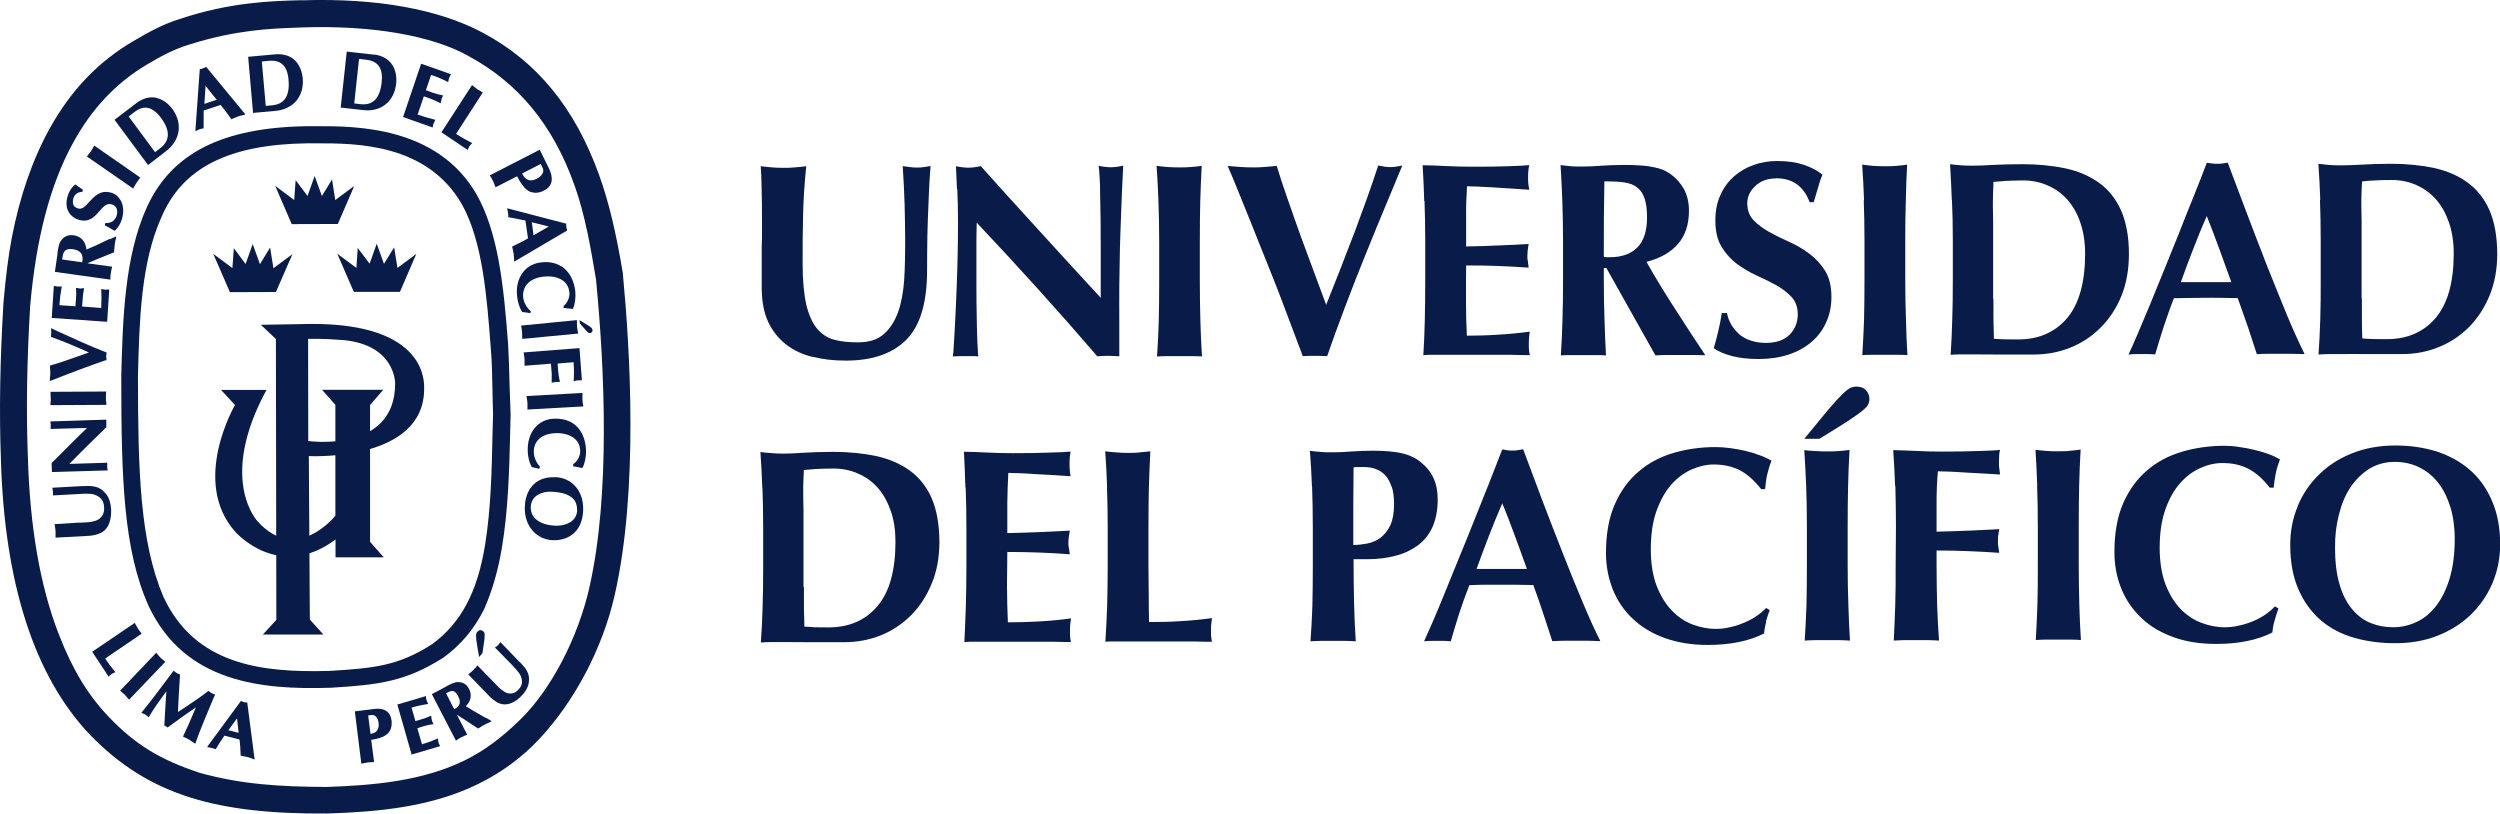
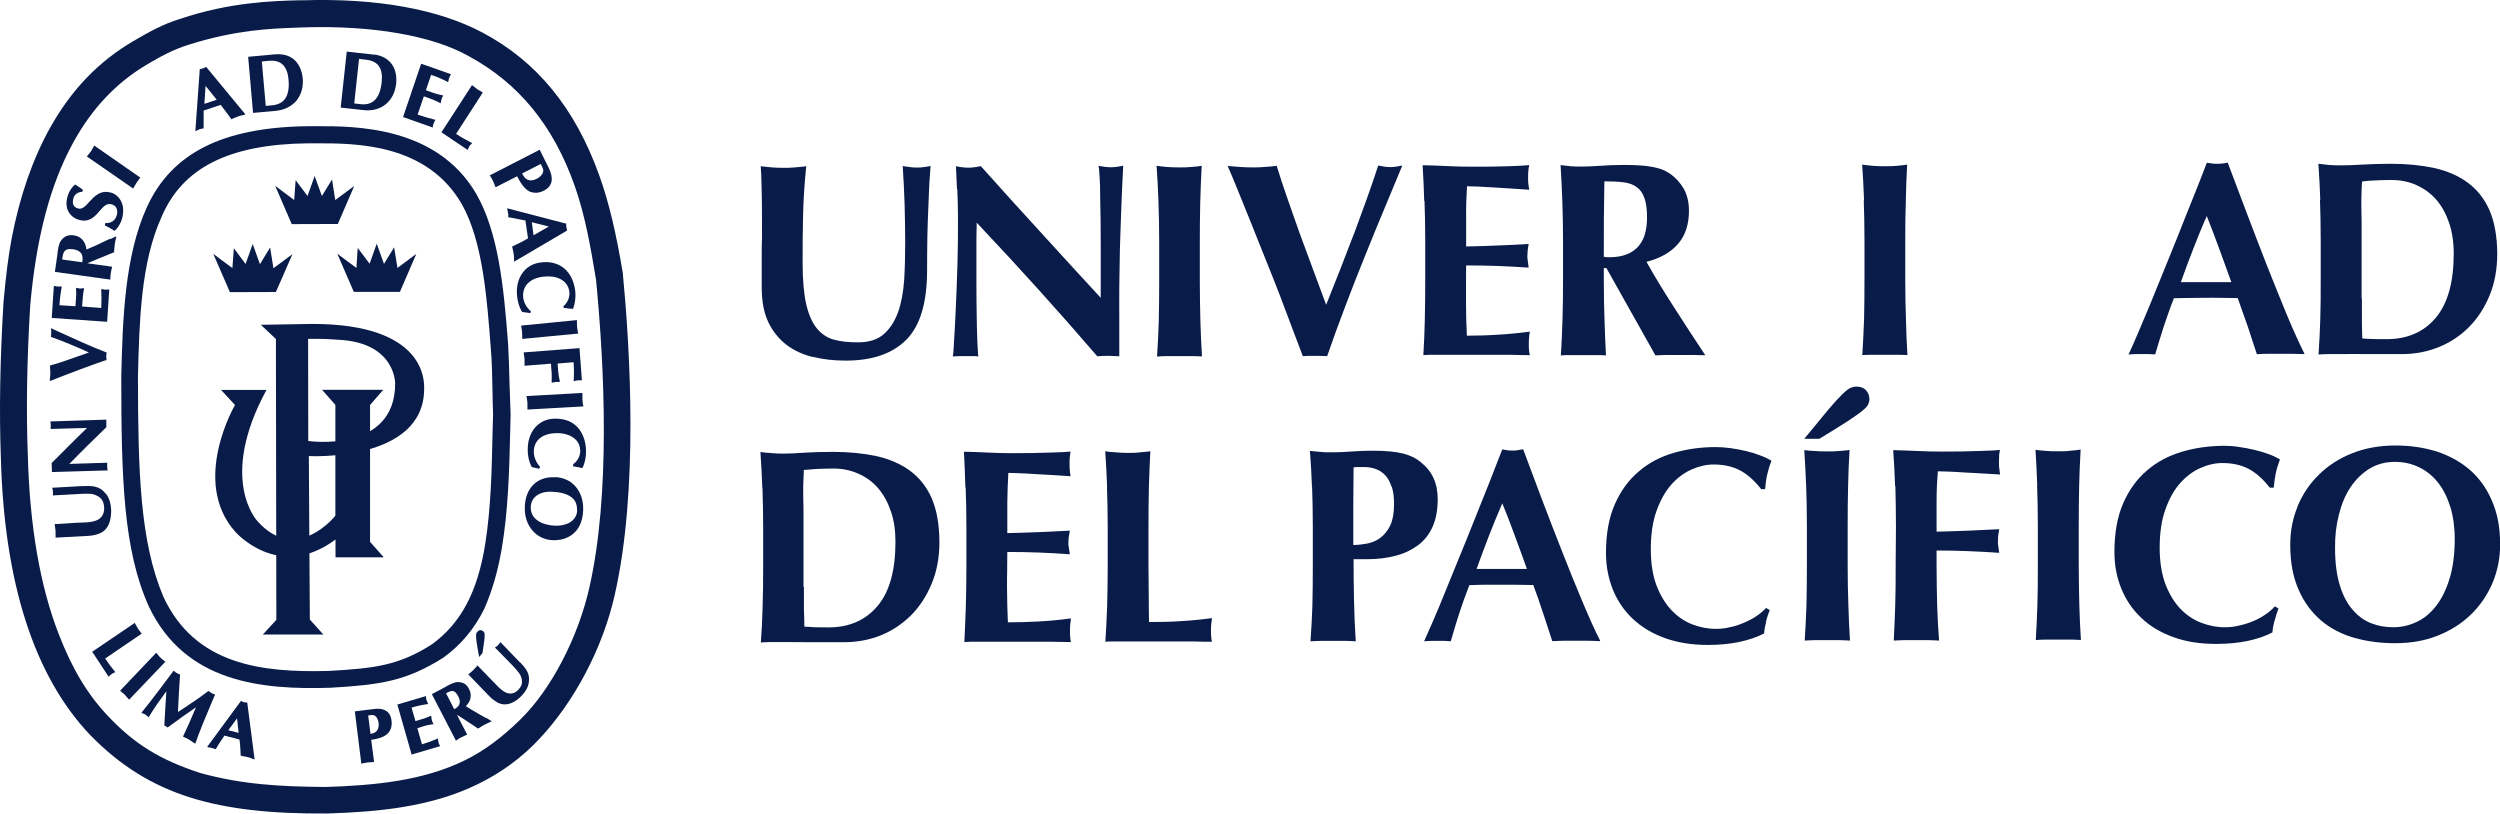
<svg xmlns="http://www.w3.org/2000/svg" id="uuid-b01b993a-2d3a-437c-8e12-a1686f12c874" data-name="Capa 1" viewBox="0 0 172.34 56.09">
  <defs>
    <style>      .uuid-de8373a6-e1f9-47fa-8dd6-22e393118a9d {        fill: #091c49;        stroke-width: 0px;      }    </style>
  </defs>
  <g>
    <path class="uuid-de8373a6-e1f9-47fa-8dd6-22e393118a9d" d="m56.03,24.61c-.7-.17-1.32-.46-1.84-.86-.51-.4-.93-.92-1.23-1.55-.3-.64-.44-1.4-.45-2.31,0-.51,0-.97,0-1.37,0-.4,0-.78,0-1.12,0-.35,0-.67.02-1,0-.32,0-.65,0-.99,0-1.04-.01-1.87-.03-2.51-.01-.64-.03-1.12-.06-1.44.25.03.52.05.78.08.27.02.53.03.79.03.25,0,.51,0,.78-.03.27-.02.53-.05.79-.08-.13,1.24-.2,2.4-.22,3.46-.03,1.07-.03,2.15-.03,3.25,0,1.16.09,2.1.25,2.82.17.71.41,1.26.74,1.66.33.39.72.65,1.19.77.47.13,1.02.18,1.64.18.76,0,1.36-.19,1.79-.58.43-.38.75-.89.98-1.53.22-.63.35-1.37.41-2.19.05-.82.07-1.68.07-2.58,0-.88-.02-1.75-.04-2.63-.03-.88-.07-1.75-.13-2.64.18.03.35.05.51.07.17.03.32.03.46.03.16,0,.32,0,.48-.03.15-.02.3-.04.47-.08-.02.28-.05.66-.08,1.13-.02.47-.05,1.01-.07,1.64-.03.61-.05,1.3-.07,2.05-.01.75-.02,1.53-.02,2.37,0,2.22-.47,3.81-1.42,4.78-.95.96-2.34,1.45-4.18,1.45-.81,0-1.57-.08-2.27-.26" />
    <path class="uuid-de8373a6-e1f9-47fa-8dd6-22e393118a9d" d="m65.97,13.04c-.02-.6-.05-1.12-.07-1.58.35.07.64.1.86.1s.5-.03.85-.11c1.38,1.54,2.75,3.06,4.11,4.54,1.35,1.49,2.74,3,4.16,4.54v-1.67s0-1.84,0-1.84c0-.63,0-1.24-.01-1.85-.01-.61-.02-1.16-.03-1.67,0-.51-.01-.95-.04-1.32-.02-.38-.04-.62-.07-.75.35.07.64.1.85.1.21,0,.49-.03.85-.11-.06,1.16-.11,2.21-.14,3.15-.04.94-.06,1.82-.09,2.65-.02.82-.03,1.65-.04,2.45,0,.81-.01,1.67,0,2.59v2.3c-.25-.02-.51-.02-.77-.03-.28,0-.53.01-.75.03-2.62-3.05-5.39-6.12-8.31-9.21-.01.37-.02.73-.02,1.1,0,.37,0,.74,0,1.13v2.21c0,.76.01,1.42.02,1.95,0,.53.02.98.03,1.35.01.37.02.67.04.92.01.23.02.42.04.56-.15-.01-.3-.03-.46-.02-.15,0-.29,0-.43,0-.29,0-.58,0-.87.02.03-.1.06-.46.09-1.09.04-.63.08-1.38.12-2.28.04-.9.08-1.87.11-2.92.03-1.05.04-2.06.04-3.03,0-.88-.02-1.61-.05-2.22" />
    <path class="uuid-de8373a6-e1f9-47fa-8dd6-22e393118a9d" d="m79.86,13.9c-.03-.82-.07-1.65-.13-2.47.21.03.45.06.7.08.25.02.53.03.85.03.32,0,.6,0,.86-.03.25-.02.49-.04.7-.08-.04.83-.08,1.65-.1,2.48-.02.83-.03,1.76-.03,2.82v2.6c0,1.06.02,2,.04,2.82.02.82.06,1.62.11,2.42-.22-.01-.45-.02-.7-.02-.25,0-.54,0-.85,0-.32,0-.6,0-.85,0-.25,0-.49.01-.7.03.06-.79.09-1.59.12-2.42.02-.82.03-1.76.03-2.82v-2.6c0-1.05-.02-1.99-.05-2.82" />
    <path class="uuid-de8373a6-e1f9-47fa-8dd6-22e393118a9d" d="m93.34,16.12c.61-1.64,1.18-3.21,1.67-4.71.32.07.6.11.83.11s.52-.04.83-.11c-.31.75-.69,1.66-1.13,2.72-.45,1.06-.9,2.18-1.38,3.36-.48,1.19-.96,2.39-1.42,3.62-.47,1.23-.88,2.37-1.25,3.44-.26-.01-.53-.02-.84-.02-.3,0-.58,0-.84.02-.19-.51-.42-1.12-.7-1.85-.27-.72-.56-1.5-.87-2.31-.32-.81-.64-1.65-.99-2.5-.34-.86-.68-1.68-.99-2.48-.32-.8-.62-1.53-.9-2.22-.28-.69-.52-1.28-.73-1.75.29.03.58.05.86.07.29.02.57.03.85.03.28,0,.56,0,.83-.03.28-.02.56-.04.84-.08.22.71.46,1.47.74,2.25.28.78.55,1.6.85,2.42.3.82.6,1.64.91,2.46.31.83.61,1.65.91,2.45.65-1.62,1.29-3.24,1.91-4.88" />
    <path class="uuid-de8373a6-e1f9-47fa-8dd6-22e393118a9d" d="m98.18,13.87c-.02-.82-.06-1.65-.11-2.48.57.01,1.14.03,1.69.06.56.03,1.12.04,1.69.04.93,0,1.77,0,2.49-.03.73-.02,1.23-.05,1.48-.08-.05.21-.08.48-.08.82,0,.2,0,.37.02.49.02.11.03.25.06.39-.37-.03-.77-.05-1.2-.08-.44-.03-.86-.05-1.27-.08-.41-.02-.78-.04-1.11-.06-.33,0-.56-.02-.71-.02-.04.7-.07,1.39-.06,2.07,0,.69,0,1.38,0,2.08.82-.01,1.56-.04,2.23-.07.66-.02,1.36-.06,2.08-.1-.04.22-.06.38-.07.49-.01.11-.02.24-.02.36,0,.1.01.21.03.31.02.11.04.26.06.47-1.44-.1-2.88-.16-4.31-.15,0,.4,0,.82-.01,1.22,0,.41,0,.82,0,1.22,0,.84.02,1.64.06,2.4.71,0,1.43-.02,2.16-.07.72-.04,1.45-.11,2.18-.21-.03.15-.04.27-.05.38-.01.12-.02.28-.02.48s0,.36.02.48c.01.11.03.2.06.28-.34,0-.76,0-1.26-.02-.5,0-1.19,0-2.06,0-.77,0-1.41,0-1.88,0-.47,0-.84,0-1.13,0-.29,0-.51,0-.64,0-.15.01-.28.01-.38.02.05-.79.08-1.59.1-2.41.02-.82.03-1.76.03-2.82v-2.59c0-1.06-.02-1.99-.05-2.82" />
    <path class="uuid-de8373a6-e1f9-47fa-8dd6-22e393118a9d" d="m113.36,13.66c-.11-.33-.28-.58-.52-.75-.22-.18-.53-.29-.9-.34-.38-.05-.82-.07-1.34-.07-.03,1.73-.05,3.47-.04,5.2.08.02.15.02.22.03.07,0,.13,0,.2,0,.83,0,1.46-.23,1.9-.68.44-.45.66-1.14.66-2.06,0-.57-.06-1-.18-1.34m-2.8,4.83v.78c0,1.06.02,2,.05,2.82.02.83.06,1.63.1,2.42-.21-.02-.45-.02-.7-.02-.25,0-.54,0-.86,0-.31,0-.6,0-.85,0-.26,0-.49,0-.7.02.05-.79.09-1.59.11-2.42.03-.82.04-1.76.04-2.82v-2.59c0-1.05-.02-1.99-.05-2.82-.03-.83-.07-1.65-.12-2.47.21.03.44.05.7.08.25.02.54.03.85.02.34,0,.73-.02,1.17-.05.43-.03.97-.06,1.62-.06.48,0,.89.01,1.23.04.33.02.63.07.88.12.24.05.45.11.64.19.18.09.35.18.52.3.38.28.68.63.91,1.04.22.42.33.91.33,1.48,0,.93-.25,1.69-.75,2.27-.51.59-1.24,1-2.18,1.24.61,1.08,1.27,2.16,1.97,3.24.69,1.08,1.39,2.15,2.09,3.2-.29-.01-.57-.02-.85-.02-.28,0-.57,0-.86,0-.29,0-.58,0-.87,0-.28,0-.57.01-.86.03l-3.38-6.02h-.17Z" />
-     <path class="uuid-de8373a6-e1f9-47fa-8dd6-22e393118a9d" d="m122.42,12.3c-.58,0-1.05.18-1.42.52-.37.35-.55.75-.55,1.2,0,.47.15.86.43,1.16.29.3.65.57,1.08.81.43.24.9.47,1.39.69.49.22.96.49,1.39.82.43.32.79.71,1.08,1.18.29.47.43,1.06.43,1.79,0,.64-.12,1.22-.36,1.75-.24.53-.58.99-1.02,1.36-.45.38-.98.67-1.59.87-.62.2-1.3.3-2.07.3-.68,0-1.3-.07-1.84-.21-.54-.15-.94-.32-1.23-.54.13-.45.24-.84.32-1.22.09-.37.17-.77.23-1.2h.36c.05.27.15.54.29.79.14.24.33.46.54.66.22.19.48.34.79.44.3.11.65.16,1.03.17.76,0,1.32-.2,1.69-.59.36-.38.54-.84.54-1.38,0-.48-.14-.88-.42-1.19-.29-.3-.63-.58-1.05-.81-.42-.23-.87-.46-1.37-.68-.5-.23-.95-.5-1.37-.81-.42-.32-.77-.71-1.05-1.18-.28-.46-.42-1.06-.42-1.79,0-.67.11-1.25.35-1.77.23-.51.55-.94.93-1.28.4-.34.85-.61,1.36-.79.51-.18,1.05-.27,1.62-.27.69,0,1.29.08,1.8.25.51.17.95.39,1.32.69-.12.29-.22.58-.29.86-.08.27-.18.62-.31,1.04h-.28c-.41-1.1-1.17-1.65-2.31-1.65" />
    <path class="uuid-de8373a6-e1f9-47fa-8dd6-22e393118a9d" d="m128.5,13.82c-.03-.83-.07-1.65-.13-2.47.21.03.45.05.7.08.25.02.53.03.85.03.32,0,.6,0,.85-.03.25-.02.49-.05.7-.08-.04.83-.08,1.65-.09,2.48-.03.82-.04,1.76-.04,2.81v2.6c0,1.06.02,2,.05,2.82.02.82.05,1.63.1,2.42-.21-.02-.45-.02-.7-.02s-.54,0-.85,0c-.32,0-.61,0-.86,0-.25,0-.49,0-.7.02.05-.79.09-1.59.12-2.42.02-.82.03-1.76.03-2.82v-2.6c0-1.05-.02-1.99-.05-2.82" />
-     <path class="uuid-de8373a6-e1f9-47fa-8dd6-22e393118a9d" d="m137.42,20.62v1.14c0,.37.01.71.02,1.01,0,.3.01.5.01.58.18.02.41.03.68.04.27,0,.59,0,.98.01,1.43,0,2.55-.49,3.39-1.47.82-.98,1.24-2.46,1.24-4.44,0-.79-.11-1.49-.32-2.11-.2-.62-.5-1.15-.88-1.59-.38-.44-.84-.77-1.37-1-.53-.24-1.12-.36-1.78-.35-.45,0-.82.02-1.11.03-.28.02-.57.04-.86.07,0,.09,0,.29-.02.59-.01.31-.02.65-.02,1.03l.02,1.14v.95s0,3.39,0,3.39v.97Zm-2.87-6.82c-.03-.82-.07-1.65-.12-2.48.22.03.44.05.7.07.25.03.54.03.85.03.42,0,.89-.02,1.41-.05.52-.03,1.2-.05,2.03-.05,1.09,0,2.08.1,2.98.29.9.2,1.66.53,2.31,1,.65.47,1.15,1.1,1.51,1.9.35.8.54,1.8.54,3,0,1.06-.17,2.02-.51,2.87-.35.86-.82,1.58-1.43,2.19-.6.61-1.3,1.07-2.09,1.39-.79.32-1.63.48-2.54.48-.95,0-1.76,0-2.42,0-.67-.01-1.26-.01-1.75-.01-.32,0-.61,0-.85,0-.26,0-.49.01-.7.03.05-.79.09-1.59.11-2.42.03-.82.04-1.76.04-2.82v-2.6c0-1.05-.02-1.99-.06-2.82" />
    <path class="uuid-de8373a6-e1f9-47fa-8dd6-22e393118a9d" d="m152.12,14.91c-.34.76-.64,1.52-.93,2.26-.29.74-.58,1.51-.85,2.28h3.48c-.28-.78-.56-1.55-.83-2.29-.27-.74-.56-1.5-.86-2.26m6.74,9.51c-.3-.01-.59-.02-.87-.02-.27,0-.54,0-.8,0-.27,0-.54,0-.81,0-.28,0-.54,0-.81.03-.21-.62-.41-1.26-.63-1.92-.22-.64-.45-1.29-.69-1.95-.41,0-.82-.01-1.22-.02-.4,0-.81-.01-1.21,0-.33,0-.66,0-.99.01-.33,0-.66.02-.98.02-.26.65-.48,1.31-.7,1.95-.21.66-.41,1.3-.59,1.92-.15-.01-.3-.02-.45-.02-.14,0-.29,0-.44,0-.15,0-.3,0-.45,0-.15,0-.32.01-.5.03.16-.33.36-.79.61-1.37.25-.58.53-1.25.84-1.99.3-.75.62-1.53.97-2.38.35-.85.69-1.7,1.04-2.57.34-.87.68-1.73,1.02-2.56.34-.84.64-1.62.92-2.35.12.02.24.04.36.05.12.02.23.02.36.02s.25,0,.36-.02c.12-.01.23-.04.36-.06.41,1.08.84,2.24,1.31,3.47.47,1.23.93,2.44,1.4,3.64.47,1.19.93,2.31,1.37,3.39.44,1.06.86,1.97,1.22,2.7" />
    <path class="uuid-de8373a6-e1f9-47fa-8dd6-22e393118a9d" d="m162.82,20.58v1.15c0,.37,0,.7.01,1.01,0,.31.02.5.02.59.19.02.41.03.68.04.27.01.6.01.99.01,1.42,0,2.55-.48,3.39-1.47.83-.99,1.24-2.46,1.24-4.44,0-.79-.11-1.49-.32-2.11-.21-.62-.5-1.15-.88-1.59-.38-.44-.84-.77-1.37-1.01-.53-.24-1.12-.36-1.78-.35-.45,0-.82.01-1.11.03-.28.01-.57.03-.86.07,0,.09-.01.28-.03.59-.01.3-.02.65-.02,1.02l.02,1.14v.95s0,3.38,0,3.38v.97Zm-2.87-6.81c-.03-.83-.07-1.65-.13-2.48.21.03.45.05.71.08.25.02.54.03.85.03.41,0,.89-.02,1.41-.05.52-.03,1.19-.06,2.03-.06,1.09,0,2.08.1,2.97.29.9.2,1.67.53,2.31,1,.65.47,1.15,1.1,1.51,1.9.35.8.53,1.8.54,3,0,1.06-.17,2.01-.52,2.87-.35.85-.82,1.58-1.42,2.19-.61.61-1.3,1.07-2.1,1.39-.78.32-1.63.48-2.53.48-.95,0-1.76,0-2.43,0-.67-.01-1.26-.01-1.75,0-.32,0-.6,0-.86,0-.25,0-.49.01-.71.03.06-.79.09-1.6.12-2.42.02-.82.04-1.76.03-2.82v-2.6c0-1.06-.02-1.99-.05-2.82" />
  </g>
  <g>
    <g>
      <path class="uuid-de8373a6-e1f9-47fa-8dd6-22e393118a9d" d="m55.42,40.46v1.14c0,.37,0,.71.02,1.01,0,.31.01.5.01.59.19,0,.41.02.68.04.26,0,.59.01.98.01,1.43,0,2.55-.49,3.38-1.47.83-.98,1.24-2.46,1.24-4.43,0-.79-.1-1.49-.32-2.11-.21-.62-.5-1.15-.88-1.59-.38-.44-.84-.77-1.37-1-.53-.24-1.13-.36-1.78-.35-.46,0-.83.02-1.11.03-.28.02-.57.05-.86.07,0,.09,0,.29-.02.6-.02.3-.02.64-.02,1.02l.02,1.14v.95s0,3.39,0,3.39v.97Zm-2.87-6.83c-.03-.82-.07-1.64-.13-2.47.22.04.46.05.71.07.26.03.54.04.86.04.41,0,.88-.02,1.4-.06.52-.03,1.2-.06,2.04-.06,1.09,0,2.08.1,2.98.29.89.2,1.66.53,2.31,1,.64.47,1.15,1.1,1.5,1.89.35.8.53,1.8.54,3.01,0,1.06-.17,2.02-.52,2.86-.35.86-.82,1.59-1.42,2.2-.6.6-1.3,1.07-2.08,1.39-.8.32-1.64.48-2.54.48-.95,0-1.76,0-2.43,0-.68-.01-1.26-.01-1.75-.01-.32,0-.6,0-.86,0s-.49.02-.71.03c.06-.8.1-1.6.12-2.42.03-.83.04-1.76.04-2.82v-2.6c0-1.06-.02-2-.05-2.83" />
      <path class="uuid-de8373a6-e1f9-47fa-8dd6-22e393118a9d" d="m66.55,33.61c-.02-.82-.06-1.64-.1-2.47.57.01,1.13.03,1.69.06.56.03,1.12.04,1.69.04.94,0,1.77-.01,2.5-.04.73-.02,1.22-.04,1.47-.07-.04.21-.07.48-.07.82,0,.21.01.37.02.49,0,.11.03.24.05.39-.37-.02-.76-.05-1.2-.08-.44-.03-.87-.05-1.27-.07-.41-.03-.79-.05-1.11-.06-.33-.01-.56-.02-.71-.02-.04.7-.06,1.4-.07,2.07,0,.69,0,1.38,0,2.08.82-.02,1.57-.04,2.23-.07.67-.03,1.36-.07,2.08-.1-.04.21-.06.38-.08.49-.01.12-.02.24-.02.36,0,.1,0,.2.03.31.02.1.04.26.07.47-1.45-.11-2.88-.16-4.31-.16,0,.41,0,.82-.01,1.23,0,.41-.02.82-.01,1.23,0,.83.03,1.63.06,2.39.72,0,1.44-.02,2.16-.06.72-.04,1.45-.11,2.19-.21-.02.15-.04.27-.05.39-.01.11-.02.27-.02.48,0,.2,0,.36.02.47,0,.11.03.21.05.29-.34-.01-.76,0-1.26-.02-.5,0-1.19,0-2.06,0-.77,0-1.4,0-1.88,0-.47,0-.85,0-1.13,0-.29,0-.51,0-.64,0-.15.01-.27.01-.38.02.04-.79.07-1.6.1-2.42.02-.83.04-1.76.04-2.81v-2.6c0-1.06-.02-2-.05-2.83" />
      <path class="uuid-de8373a6-e1f9-47fa-8dd6-22e393118a9d" d="m76.32,33.59c-.03-.82-.07-1.64-.13-2.48.21.04.45.05.7.07.26.03.54.04.86.04.31,0,.6,0,.85-.04.25-.02.48-.04.7-.07-.04.83-.08,1.65-.1,2.48-.02.82-.03,1.77-.03,2.83v2.6c0,.72.01,1.43.02,2.1,0,.67.01,1.26.02,1.76.72,0,1.45-.01,2.16-.06.73-.04,1.45-.11,2.18-.21-.02.15-.04.28-.05.39-.02.11-.02.27-.02.48,0,.2,0,.36.02.47.01.11.03.21.05.29-.34,0-.76,0-1.26-.02-.5,0-1.19,0-2.06,0h-1.88c-.47,0-.84,0-1.14,0-.28,0-.49,0-.64,0-.14,0-.27.01-.37.02.05-.79.09-1.6.12-2.41.02-.83.04-1.77.04-2.82v-2.6c0-1.06-.02-1.99-.05-2.82" />
      <path class="uuid-de8373a6-e1f9-47fa-8dd6-22e393118a9d" d="m95.93,33.56c-.1-.32-.25-.59-.43-.79-.18-.19-.39-.34-.64-.43-.24-.09-.5-.14-.76-.14h-.43c-.06,0-.13,0-.19,0-.06,0-.12.01-.17.02,0,.92-.02,1.81-.02,2.69,0,.89,0,1.77,0,2.66.31,0,.63-.04.96-.1.33-.07.64-.19.91-.4.27-.2.5-.48.68-.85.17-.37.26-.86.26-1.46,0-.48-.05-.89-.16-1.22m-5.5.01c-.03-.82-.07-1.64-.14-2.47.22.03.45.05.71.07.25.03.53.04.85.03.44,0,.9-.02,1.38-.06.47-.03.94-.05,1.39-.05.9,0,1.6.07,2.11.2.5.13.89.33,1.19.58.41.33.71.7.89,1.11.19.4.29.9.29,1.47,0,.72-.12,1.35-.35,1.88-.24.53-.57.95-1.01,1.28-.44.32-.94.57-1.54.72-.59.16-1.24.24-1.94.24h-.96c0,.95.01,1.9.03,2.85.02.94.06,1.88.12,2.81-.22-.01-.45-.03-.7-.03-.26,0-.54,0-.86,0s-.6,0-.85,0-.49.02-.71.03c.06-.8.1-1.6.13-2.42.02-.83.03-1.76.03-2.81v-2.6c0-1.06-.02-2-.05-2.83" />
      <path class="uuid-de8373a6-e1f9-47fa-8dd6-22e393118a9d" d="m103.57,34.68c-.33.76-.64,1.51-.93,2.26-.29.75-.57,1.51-.85,2.28h3.47c-.28-.77-.55-1.54-.83-2.28-.27-.74-.56-1.5-.87-2.25m6.74,9.51c-.31-.01-.59-.03-.87-.03-.27,0-.54,0-.81,0-.26,0-.53,0-.8,0-.27,0-.54.02-.81.03-.21-.62-.41-1.26-.63-1.92-.21-.65-.44-1.3-.68-1.95-.41-.01-.81-.01-1.22-.02-.41,0-.81,0-1.21,0-.33,0-.66,0-.99,0-.33.01-.66.01-.99.03-.25.65-.49,1.31-.7,1.95-.21.66-.4,1.3-.58,1.92-.16-.01-.3-.03-.44-.03-.15,0-.3,0-.45,0-.15,0-.3,0-.46,0-.15,0-.32.01-.49.03.15-.33.35-.79.61-1.38.26-.59.53-1.25.83-1.99.3-.73.62-1.52.97-2.38.35-.84.69-1.7,1.04-2.57.35-.86.68-1.72,1.02-2.55.33-.84.64-1.63.92-2.36.12.02.25.04.36.06.12.02.24.02.36.02.13,0,.25,0,.36-.03.12-.02.23-.04.36-.06.41,1.08.84,2.24,1.3,3.47.47,1.23.94,2.45,1.41,3.64.47,1.19.92,2.32,1.37,3.38.45,1.07.85,1.97,1.23,2.71" />
      <path class="uuid-de8373a6-e1f9-47fa-8dd6-22e393118a9d" d="m121.76,42.86c-.08.27-.13.54-.15.81-1.03.52-2.32.79-3.88.79-1.1,0-2.08-.16-2.95-.47-.87-.31-1.6-.75-2.21-1.32-.6-.56-1.06-1.23-1.38-2.01-.31-.78-.48-1.62-.48-2.52,0-1.33.2-2.46.61-3.38.41-.93.96-1.68,1.65-2.26.68-.59,1.49-1.01,2.4-1.28.91-.26,1.86-.4,2.87-.4.33,0,.67.02,1.04.07.37.05.73.12,1.07.2.35.08.67.18.98.3.31.11.57.24.79.37-.13.32-.22.64-.3.97-.07.32-.11.65-.14.99h-.27c-.49-.62-.98-1.05-1.49-1.31-.51-.26-1.11-.39-1.79-.39-.5,0-1.02.12-1.53.35-.52.23-.98.58-1.4,1.05-.41.47-.75,1.08-1.01,1.81-.26.73-.39,1.62-.39,2.63,0,.99.14,1.83.4,2.52.27.69.62,1.26,1.04,1.7.42.44.91.77,1.44.97.54.2,1.09.31,1.63.3.3,0,.61-.03.93-.11.32-.06.63-.16.93-.29.3-.12.6-.27.87-.45.27-.18.51-.38.71-.59l.25.15c-.11.26-.19.54-.27.81" />
      <path class="uuid-de8373a6-e1f9-47fa-8dd6-22e393118a9d" d="m124.51,33.51c-.03-.83-.08-1.65-.13-2.48.22.03.45.05.71.06.25.02.53.03.85.03.32,0,.6,0,.86-.03.25-.02.48-.04.7-.07-.05.83-.08,1.65-.1,2.48-.02.82-.03,1.76-.03,2.82v2.6c0,1.05.02,1.99.05,2.82.02.82.06,1.62.11,2.42-.22-.01-.46-.03-.7-.03-.25,0-.54,0-.86,0-.32,0-.6,0-.85,0-.26,0-.49.02-.71.03.05-.79.09-1.6.12-2.42.02-.83.03-1.77.03-2.82v-2.6c0-1.06-.02-2.01-.05-2.83m1.54-5.27c.41-.48.74-.84.98-1.07.24-.23.42-.36.55-.42.13-.05.26-.08.4-.08.3,0,.53.1.67.27.15.18.22.37.22.59,0,.13-.03.25-.08.36-.05.12-.19.27-.41.45-.23.19-.57.42-1.03.73-.47.3-1.11.7-1.93,1.2h-1.04c.71-.87,1.26-1.54,1.67-2.03" />
      <path class="uuid-de8373a6-e1f9-47fa-8dd6-22e393118a9d" d="m130.64,33.5c-.03-.82-.07-1.64-.13-2.47.57.01,1.14.04,1.7.06.55.03,1.11.04,1.69.04.93,0,1.77-.01,2.5-.04.73-.02,1.22-.04,1.47-.08-.05.21-.07.48-.07.82,0,.21,0,.37.03.49,0,.11.03.24.05.39-.37-.02-.76-.05-1.2-.07-.43-.03-.86-.05-1.28-.07-.4-.03-.77-.05-1.11-.06-.33-.01-.57-.02-.7-.02-.06.7-.09,1.4-.09,2.08,0,.68,0,1.37,0,2.08.83-.02,1.58-.04,2.24-.07.66-.03,1.36-.07,2.08-.1-.04.21-.06.38-.08.49-.01.12-.01.24-.01.36,0,.1,0,.2.02.31.02.1.04.26.07.47-1.45-.1-2.89-.16-4.32-.16v.98c0,1.05.02,1.98.04,2.81.03.82.07,1.62.13,2.42-.22-.01-.45-.03-.71-.03-.25,0-.53,0-.85,0-.31,0-.6,0-.85,0s-.49.02-.71.03c.04-.79.07-1.6.1-2.42.02-.83.04-1.76.03-2.81l.02-2.6c0-1.06-.02-2-.04-2.83" />
      <path class="uuid-de8373a6-e1f9-47fa-8dd6-22e393118a9d" d="m140.44,33.48c-.03-.82-.07-1.64-.12-2.47.21.03.44.05.7.07.26.03.54.03.86.03.31,0,.6,0,.85-.04.25-.02.49-.04.7-.08-.05.84-.08,1.66-.1,2.47-.02.83-.03,1.77-.03,2.83v2.6c0,1.05.02,1.98.04,2.81.02.82.06,1.62.11,2.42-.22-.01-.45-.03-.7-.03h-.85c-.32,0-.6,0-.86,0-.25,0-.49.02-.7.03.05-.79.08-1.6.11-2.42.03-.83.03-1.76.03-2.82v-2.6c0-1.06-.02-1.99-.05-2.82" />
      <path class="uuid-de8373a6-e1f9-47fa-8dd6-22e393118a9d" d="m156.8,42.79c-.08.27-.13.54-.15.81-1.02.52-2.31.79-3.87.79-1.1,0-2.09-.15-2.96-.47-.86-.31-1.6-.74-2.2-1.32-.6-.56-1.06-1.23-1.38-2.01-.32-.78-.48-1.62-.48-2.53,0-1.32.2-2.45.61-3.38.41-.93.96-1.68,1.65-2.26.68-.59,1.49-1.01,2.4-1.28.91-.27,1.87-.4,2.87-.41.33,0,.68.02,1.05.08.37.05.72.12,1.06.2.35.08.67.18.98.29.31.11.57.24.79.37-.12.32-.22.64-.29.97-.06.32-.11.65-.14.98h-.27c-.48-.62-.98-1.05-1.48-1.31-.51-.26-1.1-.39-1.79-.39-.51,0-1.02.12-1.53.35-.51.23-.98.58-1.39,1.05-.42.47-.75,1.08-1.01,1.81-.26.73-.39,1.62-.39,2.63,0,.98.14,1.82.4,2.52.27.69.61,1.25,1.04,1.7.43.44.91.76,1.45.96.54.2,1.08.31,1.62.3.31,0,.61-.03.93-.11.31-.06.63-.16.93-.28.3-.12.6-.27.86-.45.28-.18.51-.38.71-.6l.25.15c-.1.27-.19.54-.26.81" />
      <path class="uuid-de8373a6-e1f9-47fa-8dd6-22e393118a9d" d="m168.91,34.94c-.2-.66-.48-1.21-.84-1.67-.36-.46-.8-.81-1.31-1.06-.51-.25-1.07-.37-1.68-.37-.65,0-1.22.16-1.74.47-.51.32-.94.74-1.3,1.27-.36.54-.62,1.16-.8,1.88-.19.73-.28,1.49-.27,2.31,0,1.02.11,1.88.33,2.58.21.7.51,1.26.88,1.68.36.43.79.74,1.27.93.48.19.99.28,1.52.28.57,0,1.11-.12,1.63-.37.52-.24.97-.62,1.35-1.12.38-.49.69-1.12.92-1.88.23-.77.35-1.67.35-2.72,0-.83-.11-1.58-.31-2.23m-10.53-.01c.35-.83.83-1.56,1.47-2.18.63-.63,1.39-1.12,2.29-1.48.9-.36,1.9-.54,3-.54,1.01,0,1.95.14,2.83.41.87.29,1.63.7,2.28,1.26.65.56,1.16,1.27,1.53,2.13.38.86.57,1.86.57,3.01,0,.96-.18,1.84-.53,2.68-.36.83-.85,1.55-1.49,2.17-.64.62-1.4,1.1-2.29,1.45-.88.35-1.85.52-2.92.52-1,0-1.94-.12-2.82-.37-.88-.25-1.65-.65-2.3-1.2-.65-.56-1.17-1.26-1.55-2.13-.38-.87-.57-1.88-.57-3.08,0-.95.17-1.84.52-2.67" />
    </g>
    <g>
      <g>
        <path class="uuid-de8373a6-e1f9-47fa-8dd6-22e393118a9d" d="m7.27,34.02c-.42-.56-.99-.53-1.59-.51h-.06l-1.96.11h-.05v.05c.02.06.03.14.04.21,0,.07,0,.15,0,.22v.05s.04,0,.04,0l1.67-.09c.27-.02.89-.06,1.12.03.48.16.68.42.7.92.01.24-.05.45-.19.62-.17.2-.32.25-.59.32-.24.06-.59.07-.88.08h-.15s-1.56.1-1.56.1h-.04s0,.05,0,.05l.02.11c.01.11.03.21.04.31,0,.11,0,.2,0,.31v.11s0,.04,0,.04h.05l2.24-.12c.24-.02.48-.06.68-.14.81-.28.88-1.19.86-1.71-.02-.3-.09-.72-.36-1.06" />
        <path class="uuid-de8373a6-e1f9-47fa-8dd6-22e393118a9d" d="m7.42,32.42v-.04s-.01-.05-.02-.07c0-.05-.01-.1-.01-.15,0-.05,0-.09,0-.14,0-.03,0-.05,0-.07v-.05h-.04s-2.57.08-2.57.08l.55-.56c.49-.5.98-.97,1.5-1.48l.48-.47h.02v-.5s0-.04,0-.04h-.04s-3.77.12-3.77.12h-.05s.01.05.01.05c0,.07.02.14.02.21,0,.07,0,.15-.01.22v.04s.04,0,.04,0l2.47-.07c-.51.49-1.02,1-1.51,1.49-.3.3-.61.62-.93.93v.02s0,.01,0,.01l.02.55v.04s.04,0,.04,0l3.76-.11h.05Z" />
-         <path class="uuid-de8373a6-e1f9-47fa-8dd6-22e393118a9d" d="m3.48,27.16c0,.11.02.21.02.31,0,.11,0,.21-.02.31v.11s-.01.04-.01.04h.04s3.78-.02,3.78-.02h.04s0-.05,0-.05v-.1c-.03-.11-.03-.21-.03-.32,0-.1,0-.21.01-.3v-.11s.02-.04.02-.04h-.04l-3.77.02h-.04v.04s.01.1.01.1Z" />
        <path class="uuid-de8373a6-e1f9-47fa-8dd6-22e393118a9d" d="m7.31,24.84h.03s0-.05,0-.05c0-.02,0-.04,0-.06,0-.06-.02-.12-.02-.17,0-.05.01-.11.02-.17,0-.02,0-.04.01-.06v-.03s-.03-.01-.03-.01c-1.14-.44-2.26-.96-3.34-1.45l-.4-.19-.06-.03v.07c.01.08.02.17.01.25,0,.08,0,.17-.02.25v.04s.02,0,.02,0c.95.34,1.88.74,2.6,1.07l-.77.27c-.61.21-1.25.45-1.88.62h-.03v.16c.01.12.02.25.02.37,0,.12-.02.25-.03.37v.12s-.01.06-.01.06l.06-.02c1.46-.58,2.67-1.03,3.8-1.42" />
        <path class="uuid-de8373a6-e1f9-47fa-8dd6-22e393118a9d" d="m7.35,22.17h.04v-.04s.14-2.13.14-2.13v-.04s-.04,0-.04,0h-.05c-.07.01-.13.01-.18.01-.05,0-.11-.02-.17-.03h-.06s-.05-.02-.05-.02v.05c.02.37.02.74,0,1.26l-1.32-.1.04-.54c.01-.21.04-.43.09-.67v-.05s-.04,0-.04,0h-.06c-.06.02-.11.02-.17.02-.05,0-.11-.02-.17-.03h-.06s-.05-.03-.05-.03v.06c.02.25.02.47,0,.68l-.04.54-1.1-.07c.03-.54.09-.89.15-1.24v-.05s-.04,0-.04,0h-.05c-.06,0-.12.01-.18,0-.06,0-.12-.01-.18-.03h-.05s-.04-.02-.04-.02v.05s-.14,2.13-.14,2.13v.04s.03,0,.03,0l3.74.26Z" />
        <path class="uuid-de8373a6-e1f9-47fa-8dd6-22e393118a9d" d="m5.67,18.08l-1.38-.19v-.04c.05-.32.08-.65.47-.68.1,0,.19,0,.27.01.28.04.47.14.57.29.09.14.12.35.07.6m1.91-1.61l-.36.17c-.4.2-.83.4-1.26.57-.06-.55-.38-.92-.89-.98-.37-.05-.66.07-.88.39-.14.2-.19.57-.23.84v.07s-.17,1.18-.17,1.18v.04s.04.01.04.01l3.74.52h.04s0-.04,0-.04v-.1c0-.1.01-.21.03-.31.01-.1.04-.2.06-.3l.02-.1v-.04s-.03,0-.03,0l-1.67-.23.24-.1c.14-.05.26-.11.35-.15l1.23-.5h.03s0-.03,0-.03v-.12c.02-.12.02-.26.04-.38.01-.14.04-.25.07-.38l.03-.12v-.07s-.06.02-.06.02l-.37.17Z" />
        <path class="uuid-de8373a6-e1f9-47fa-8dd6-22e393118a9d" d="m7.64,13.28c-.71-.21-1.14.26-1.48.63-.26.29-.49.55-.78.46-.32-.09-.42-.33-.32-.7.1-.34.38-.43.6-.45h.02s.01-.03.01-.03l.02-.08v-.03s-.02-.02-.02-.02c-.15-.1-.31-.21-.47-.32l-.02-.02h-.02c-.15.1-.4.4-.52.81-.12.4-.1.77.06,1.06.15.27.4.47.71.56.72.22,1.1-.22,1.43-.6.27-.31.49-.57.85-.46.14.05.25.12.31.24.07.15.08.32.03.51-.11.36-.39.56-.76.53h-.03s0,.03,0,.03l-.03.1v.03s.02.02.02.02c.22.1.43.23.62.35h.02s.03,0,.03,0c.21-.19.39-.48.49-.81.13-.46.11-.91-.08-1.25-.15-.28-.39-.48-.69-.57" />
        <path class="uuid-de8373a6-e1f9-47fa-8dd6-22e393118a9d" d="m6.52,10.07l-.03-.03-.02.04-.05.09c-.05.08-.1.18-.15.26-.06.08-.12.16-.19.24l-.07.09-.03.03.04.02,3.12,2.16.04.03.02-.04.05-.09c.05-.09.1-.18.16-.27.05-.08.12-.16.18-.25l.06-.08.03-.03-.04-.02-3.12-2.17Z" />
-         <path class="uuid-de8373a6-e1f9-47fa-8dd6-22e393118a9d" d="m11.03,10.23l-.34.26-1.82-2.46.4-.31c.3-.23.6-.33.88-.29.32.05.63.28.94.68.66.89.64,1.59-.06,2.12m-.21-3.48c-.46-.11-.92,0-1.38.33l-1.51,1.15-.03.03.02.03,2.26,3.05.02.03.04-.02,1.23-.95c.47-.36.77-.85.84-1.37.07-.52-.08-1.04-.43-1.52-.29-.39-.66-.65-1.06-.75" />
        <path class="uuid-de8373a6-e1f9-47fa-8dd6-22e393118a9d" d="m14.93,6.88l-.84.28.08-1.24.77.96Zm-.7-2.24l-.02-.02h-.02c-.07.04-.13.07-.19.09-.06.02-.12.04-.19.05h-.04s0,.04,0,.04l-.3,4.19v.05s.05-.02.05-.02c.03-.01.05-.03.08-.04.05-.03.11-.04.16-.07.06-.01.11-.03.16-.04.03,0,.06-.01.09-.02h.03v-.04c-.01-.27,0-.53,0-.8v-.39s1.17-.39,1.17-.39c.24.29.46.6.7.93l.02.03.02.03h.02s.11-.06.11-.06c.11-.05.21-.09.33-.13.11-.04.22-.07.33-.09l.12-.03.05-.02-.03-.05-2.65-3.21Z" />
        <path class="uuid-de8373a6-e1f9-47fa-8dd6-22e393118a9d" d="m18.32,7.31l-.27-3.07.5-.05c.38-.03.68.04.9.23.25.21.4.57.44,1.08.1,1.1-.28,1.69-1.14,1.76,0,0-.32.03-.43.04m2.05-3.1c-.33-.34-.78-.49-1.34-.46l-1.87.17h-.05s0,.04,0,.04l.33,3.79v.04s.04,0,.04,0l1.53-.14c.57-.05,1.06-.29,1.4-.67.35-.41.51-.95.46-1.56-.05-.5-.22-.92-.51-1.22" />
        <path class="uuid-de8373a6-e1f9-47fa-8dd6-22e393118a9d" d="m24.75,4.06l.5.06c.82.09,1.17.6,1.06,1.56-.12,1.1-.6,1.6-1.46,1.5l-.43-.05.33-3.06Zm1.06-.29l-1.87-.21h-.04s0,.03,0,.03l-.41,3.79v.04s.03,0,.03,0l1.53.17c.59.07,1.14-.07,1.55-.41.4-.33.64-.81.71-1.41.05-.49-.04-.94-.26-1.29-.26-.39-.67-.64-1.23-.72" />
        <path class="uuid-de8373a6-e1f9-47fa-8dd6-22e393118a9d" d="m30.5,6.68l.03-.05.02-.04-.05-.02c-.24-.05-.45-.1-.64-.17l-.5-.18.36-1.06c.5.17.82.32,1.13.48l.05.02v-.05s.02-.05.02-.05c0-.06.02-.12.04-.18.02-.06.05-.11.08-.17l.03-.05.02-.04-.05-.02-1.98-.7h-.03s-.01.03-.01.03l-1.22,3.6-.02.03.04.02,1.98.7h.04s0-.03,0-.03v-.06c.02-.06.04-.12.05-.18.02-.05.05-.1.08-.16l.03-.06.02-.04h-.05c-.35-.09-.71-.19-1.18-.35l.43-1.26.5.18c.19.07.39.16.62.28l.05.02v-.05s.01-.06.01-.06c.01-.06.02-.12.04-.18.02-.05.05-.11.07-.17" />
        <path class="uuid-de8373a6-e1f9-47fa-8dd6-22e393118a9d" d="m33.16,6.3c-.09-.05-.18-.1-.26-.15-.08-.06-.16-.13-.24-.19l-.09-.07-.04-.02-.02.04-2.06,3.18-.02.03.03.02,1.74,1.17.04.02.02-.04.02-.05c.03-.06.05-.11.08-.16.03-.05.07-.1.12-.14l.04-.04.03-.04-.05-.02c-.34-.18-.68-.36-1.06-.61l1.82-2.82.02-.03-.04-.03-.09-.05Z" />
        <path class="uuid-de8373a6-e1f9-47fa-8dd6-22e393118a9d" d="m37.28,11.31l.13.27c.05.09.05.2.02.31-.05.16-.21.32-.42.43-.2.1-.56.23-.85-.09-.06-.08-.11-.17-.17-.27l1.29-.66Zm-.65,1.93c.27.09.56.06.88-.11.57-.29.68-.82.32-1.55l-.61-1.23v-.03s-.05.02-.05.02l-3.37,1.73-.04.02.03.04.05.08c.05.09.11.18.15.28.04.09.09.19.12.29l.04.09v.04s.05-.02.05-.02l1.45-.74c.32.64.62.98.97,1.1" />
        <path class="uuid-de8373a6-e1f9-47fa-8dd6-22e393118a9d" d="m37.84,15.61l-1.06.61-.12-.9,1.19.3Zm1.25.27v-.03c-.02-.08-.04-.14-.05-.2-.01-.07-.01-.14-.01-.21v-.03s-.03,0-.03,0l-3.99-1.04h-.06s.02.05.02.05c0,.03.01.07.02.09.01.06.03.11.03.17.01.06.02.11.02.17,0,.03,0,.06,0,.09v.04h.03c.26.04.51.09.78.15l.37.07.18,1.23c-.33.2-.67.36-1.04.54h-.02s-.03.02-.03.02v.03s.03.13.03.13c.03.12.05.23.07.35.02.12.02.24.03.35v.12s.01.07.01.07l.06-.04,3.57-2.1.02-.02Z" />
        <path class="uuid-de8373a6-e1f9-47fa-8dd6-22e393118a9d" d="m36.03,21.51h.02s.48.07.48.07h.03s.01-.02.01-.02l.02-.08v-.02s-.01-.02-.01-.02c-.27-.22-.47-.59-.51-.91-.09-.8.45-1.36,1.41-1.46.82-.1,1.68.2,1.77,1.07.04.33-.11.7-.38.94h-.02s0,.03,0,.03v.08s.01.04.01.04h.03c.07,0,.15.01.22.03.12.01.24.02.36.03h.03s.01-.02.01-.02c.13-.33.19-.79.15-1.18-.08-.7-.36-1.26-.79-1.61-.42-.33-.95-.47-1.58-.39-.51.06-.94.29-1.23.67-.34.43-.49,1.03-.41,1.68.03.3.12.72.36,1.09h.01Z" />
        <path class="uuid-de8373a6-e1f9-47fa-8dd6-22e393118a9d" d="m39.85,22.99s0-.04,0-.04l-.02-.11c-.02-.1-.04-.2-.05-.31,0-.1-.01-.21-.01-.31v-.11s0-.04,0-.04h-.04s-3.76.37-3.76.37h-.04s0,.05,0,.05l.02.1c.02.1.03.21.04.31,0,.1.01.21.01.31v.11s0,.04,0,.04h.04l3.76-.36h.04Z" />
        <path class="uuid-de8373a6-e1f9-47fa-8dd6-22e393118a9d" d="m38.03,25.66c.01.18,0,.35,0,.54v.13s0,.05,0,.05h.05s.05-.02.05-.02c.05,0,.12-.02.17-.03.06,0,.12,0,.18,0h.06s.05,0,.05,0v-.05c-.06-.25-.09-.46-.11-.67,0,0-.03-.42-.04-.55l1.1-.09c.04.58.03.95.01,1.25v.06h.05s.05-.03.05-.03c.06-.01.12-.03.18-.03.06,0,.12,0,.18,0h.06s.04,0,.04,0v-.05s-.16-2.13-.16-2.13v-.04s-.04,0-.04,0l-3.77.29h-.04s0,.05,0,.05l.02.1c.01.1.03.21.04.31,0,.1,0,.21,0,.31v.15s.04,0,.04,0l1.78-.14.04.55Z" />
        <path class="uuid-de8373a6-e1f9-47fa-8dd6-22e393118a9d" d="m36.36,28.08v.11s0,.04,0,.04h.04s3.77-.21,3.77-.21h.04v-.05s-.03-.11-.03-.11c-.01-.1-.02-.2-.03-.31,0-.1,0-.21,0-.31v-.11s0-.04,0-.04h-.04s-3.77.21-3.77.21h-.04s0,.04,0,.04l.02.11c.02.11.03.21.04.32,0,.09,0,.2,0,.3" />
-         <path class="uuid-de8373a6-e1f9-47fa-8dd6-22e393118a9d" d="m40.44,22.37c.12.07.21.13.26.17.06.04.09.08.11.11.01.02.02.05.03.08.02.06,0,.12-.03.16-.03.03-.07.06-.12.07-.02,0-.05,0-.08,0-.03,0-.06-.04-.11-.08-.05-.04-.11-.11-.19-.2-.08-.09-.19-.22-.33-.38l-.04-.23c.21.12.38.22.49.29" />
        <path class="uuid-de8373a6-e1f9-47fa-8dd6-22e393118a9d" d="m39.53,32.01h-.02s0,.03,0,.03v.08s0,.03,0,.03h.03c.07.01.14.03.22.04.12.02.24.04.35.07h.03s.02-.02.02-.02c.16-.31.25-.76.24-1.17-.03-1.1-.61-2.25-2.18-2.21-1.12.03-1.87.93-1.84,2.2,0,.29.06.73.27,1.12v.02s.02,0,.02,0l.47.11h.04s.01-.03.01-.03l.03-.08v-.02s0-.02,0-.02c-.25-.25-.41-.64-.42-.97-.01-.35.09-.64.3-.87.27-.29.7-.45,1.23-.46.56-.02,1.05.15,1.34.43.21.2.32.47.33.79,0,.34-.17.69-.47.91" />
        <path class="uuid-de8373a6-e1f9-47fa-8dd6-22e393118a9d" d="m39.79,35.17c-.03.78-.79,1.1-1.53,1.07-.79-.03-1.7-.39-1.67-1.28,0-.29.11-.53.3-.71.27-.25.69-.38,1.17-.35.7.03,1.19.2,1.47.5.18.2.26.46.25.78m-1.52-2.28c-.6-.03-1.1.14-1.46.48-.38.36-.6.9-.62,1.54-.03.67.17,1.26.56,1.69.35.39.84.61,1.38.63.96.03,2.01-.49,2.08-2.03.03-.69-.16-1.27-.55-1.7-.34-.38-.83-.6-1.38-.62" />
        <path class="uuid-de8373a6-e1f9-47fa-8dd6-22e393118a9d" d="m7.23,45.41l2.48-1.69.06-.03-.04-.06-.06-.08c-.06-.07-.12-.15-.16-.22-.05-.08-.09-.16-.14-.24l-.05-.09-.03-.07-.06.05-2.83,1.92-.05.03.04.05,1.06,1.61.04.06.05-.05.04-.04s.08-.07.12-.1c.04-.03.09-.06.14-.07l.04-.02.07-.04-.05-.06c-.21-.26-.43-.54-.65-.88" />
        <path class="uuid-de8373a6-e1f9-47fa-8dd6-22e393118a9d" d="m11.4,45.62l-.05-.04-.07-.06c-.08-.05-.15-.12-.21-.18-.07-.06-.13-.14-.19-.21l-.06-.08-.05-.05-.05.05-2.39,2.51-.05.05.05.04.07.07c.07.06.14.11.21.18.06.07.12.14.18.21l.06.07.05.05.05-.05,2.39-2.5.05-.05Z" />
        <path class="uuid-de8373a6-e1f9-47fa-8dd6-22e393118a9d" d="m14.81,47.94l.02-.06-.06-.02-.05-.02c-.05-.02-.1-.04-.14-.06-.04-.03-.08-.06-.12-.09-.01-.01-.03-.02-.05-.03l-.04-.03-.04.03c-.56.43-1.12.8-1.66,1.16l-.4.26v-.06c.04-.81.08-1.65.14-2.47v-.05s-.04-.02-.04-.02c-.02,0-.04-.01-.06-.02-.04-.02-.09-.04-.13-.07-.04-.01-.07-.04-.11-.08-.02,0-.03-.02-.05-.04l-.05-.04-.04.06c-.75,1-1.47,1.97-2.13,2.78l-.05.06.07.04s.04.02.06.03c.05.01.1.03.14.06.05.03.09.07.13.1l.05.04.05.05.04-.07c.32-.54.68-1.05,1.18-1.73l-.05.77c-.03.55-.06,1.07-.09,1.55v.05s.04.01.04.01c.05.03.09.05.14.09l.04.03.05-.03c.64-.48,1.29-.94,1.91-1.36l-.18.42c-.22.51-.44,1.03-.69,1.54l-.02.06.06.03.11.05c.08.04.17.08.25.13.08.05.17.11.25.17l.1.06.07.05.03-.08c.29-.83.66-1.71,1.09-2.73l.22-.52Z" />
        <path class="uuid-de8373a6-e1f9-47fa-8dd6-22e393118a9d" d="m16.45,50.52l-.71-.18.6-.82.11,1Zm.6-2.04v-.05s-.05,0-.05,0c-.07,0-.12-.02-.18-.02-.05-.02-.11-.04-.17-.07l-.04-.02-.03.04-2.25,3.06-.05.08.09.02s.06,0,.08.01c.06.01.11.02.16.04.05,0,.09.02.14.04.02,0,.06.01.08.02l.04.02.03-.05c.12-.22.25-.41.39-.62l.18-.27,1.04.27c.05.34.06.68.08,1.05v.02s0,.05,0,.05h.05s.11.03.11.03c.1.01.2.03.31.06.1.02.2.06.29.09l.11.05.1.02-.02-.1-.49-3.78Z" />
        <path class="uuid-de8373a6-e1f9-47fa-8dd6-22e393118a9d" d="m25.54,50.58l-.16-1.26.25-.03c.23-.03.43.2.47.56.02.19.01.53-.32.68-.07.03-.16.04-.24.06m1.14-1.54c-.21-.17-.53-.23-.93-.17l-1.22.15h-.06s0,.08,0,.08l.43,3.46v.07s.07-.01.07-.01l.1-.02c.09-.02.18-.04.27-.05.09,0,.18-.01.27-.02h.1s.07-.01.07-.01v-.07s-.19-1.46-.19-1.46c.77-.11,1.52-.36,1.4-1.35-.04-.26-.13-.46-.3-.6" />
        <path class="uuid-de8373a6-e1f9-47fa-8dd6-22e393118a9d" d="m30.29,51.34s-.05-.1-.06-.15c0-.05-.03-.1-.03-.16v-.04s-.01-.09-.01-.09l-.08.04c-.29.13-.6.24-1.02.37l-.32-1.11.44-.14c.18-.05.36-.1.59-.13h.09s-.04-.09-.04-.09l-.03-.05s-.05-.1-.05-.15c-.02-.04-.02-.1-.03-.16v-.05s-.02-.09-.02-.09l-.08.03c-.2.09-.38.16-.57.21,0,0-.3.09-.43.13l-.27-.93c.44-.13.76-.19,1.06-.24h.09s-.04-.09-.04-.09l-.02-.05s-.05-.1-.06-.14c-.01-.04-.02-.1-.03-.16v-.05s-.01-.07-.01-.07l-.08.03-1.83.54-.06.02.02.06.95,3.33v.06s.07-.02.07-.02l1.83-.54.08-.02-.03-.07-.02-.04Z" />
        <path class="uuid-de8373a6-e1f9-47fa-8dd6-22e393118a9d" d="m31.31,48.89l-.56-1.1h0c.3-.16.5-.25.7,0,.07.09.11.16.13.2.12.22.15.41.09.55-.05.14-.17.26-.37.35m2.18.6l-.31-.18c-.35-.2-.71-.4-1.06-.63.36-.34.44-.78.22-1.19-.16-.32-.41-.47-.77-.47-.24,0-.53.16-.75.27l-.04.03-.94.5-.06.03.03.06,1.6,3.09.03.06.06-.04.08-.06c.07-.04.15-.1.24-.14.08-.04.16-.08.24-.11l.09-.04.07-.03-.04-.07-.67-1.29.11.06c.12.08.22.15.3.19l1.01.67.04.02.04-.02.1-.06c.09-.07.18-.12.28-.17.1-.06.21-.1.31-.15l.1-.05.11-.05-.11-.07-.32-.19Z" />
        <path class="uuid-de8373a6-e1f9-47fa-8dd6-22e393118a9d" d="m35.84,45.66l-.04-.04-1.25-1.3-.05-.05-.05.06c-.04.05-.08.11-.12.15-.04.04-.1.09-.15.12l-.06.04.05.05,1.07,1.09c.16.16.56.59.65.8.17.42.12.69-.19,1-.15.15-.32.23-.51.23-.22,0-.35-.07-.55-.21-.18-.13-.41-.36-.59-.56l-.09-.09-1-1.03-.05-.05-.04.05-.06.08c-.07.06-.13.14-.19.2-.06.06-.13.12-.2.18l-.08.06-.06.04.05.06,1.43,1.48c.16.16.34.29.5.39.7.4,1.37-.1,1.69-.44.28-.28.45-.59.5-.9.12-.64-.23-1.03-.62-1.44" />
        <path class="uuid-de8373a6-e1f9-47fa-8dd6-22e393118a9d" d="m32.88,44.41c-.04-.21-.06-.38-.06-.5,0-.11,0-.19.01-.23.01-.04.04-.08.07-.12.07-.07.13-.12.21-.12.08,0,.14.03.2.08.03.02.06.05.08.1.02.04.02.11.02.21,0,.09-.01.24-.04.43-.02.18-.06.44-.11.76l-.23.27c-.07-.37-.12-.66-.15-.88" />
      </g>
      <g>
        <path class="uuid-de8373a6-e1f9-47fa-8dd6-22e393118a9d" d="m40.64,40.46c-.79,3.51-2.66,7.08-4.76,9.13-1.28,1.26-2.53,2.18-3.79,2.8-2.94,1.46-6.35,1.75-9.59,1.86-3.26-.02-5.86-.18-8.72-.97-2.75-.91-4.45-1.95-6.26-3.84-1.44-1.5-2.51-3.25-3.46-5.7-1.29-3.3-2.01-7.45-2.14-12.31-.12-3.08-.07-6.46.16-10.34.41-4.68,1.38-8.36,2.95-11.23,1.3-2.38,2.98-4.16,5.13-5.43.81-.48,1.79-1.03,2.89-1.36,3.23-1.02,5.68-1.1,7.29-1.16l.53-.02c4.79-.16,8.95.57,11.44,1.98,3.44,1.86,5.83,4.77,7.3,8.92.72,2.01,1.12,4.32,1.48,6.5.59,6.11.99,14.78-.45,21.16m2.31-21.54c-.48-2.89-.98-4.99-1.65-6.85-1.66-4.61-4.28-7.82-8.03-9.81C30.23.63,25.96-.14,20.89.02h-.33c-1.76.05-4.7.12-8.17,1.29-1.17.36-2.11.89-3.21,1.53-2.4,1.41-4.28,3.37-5.74,5.99-1.2,2.16-2.08,4.71-2.63,7.58-.23,1.2-.4,2.56-.57,4.43C0,24.87-.06,28.38.06,31.58c.23,8.6,2.3,15.03,6.14,19.07,2.06,2.12,4.27,3.5,6.96,4.34,2.5.78,5.49,1.12,9.39,1.09,3.5-.11,7.17-.44,10.4-2.03,1.6-.78,3.02-1.82,4.21-3.09,2.44-2.59,4.39-6.29,5.21-9.92,1.66-7.25,1.06-16.99.57-22.14" />
        <path class="uuid-de8373a6-e1f9-47fa-8dd6-22e393118a9d" d="m33.99,28.56s-.04,1.45-.04,1.45c-.05,2.33-.1,4.97-.5,7.49-.53,3.31-1.66,5.43-3.65,6.9-2.34,1.51-4.06,1.67-7.11,1.85-4.65.13-9.25-.41-11.43-5.12-1.62-3.82-1.74-8.68-1.75-15.14v-.06c.1-3.84.2-7.81,1.62-10.96,1.44-3.4,4.64-5.02,10.06-5.09h.63c2.65,0,7.59-.02,10.02,4.2,1.44,2.57,1.73,6.46,1.99,9.89.09,1.01.1,2.01.12,2.97.01.56.02,1.09.04,1.62m1.14-1.96c-.02-.92-.05-1.88-.1-2.84-.31-4.13-.69-7.75-2.2-10.4-2.73-4.67-8.35-4.67-11.06-4.66h-.58c-5.83.08-9.34,1.84-11.05,5.55-1.56,3.41-1.68,7.79-1.78,11.65,0,7.09.14,12.02,1.91,15.93,2.49,5.21,7.73,5.74,12.54,5.58,3.42-.2,5.19-.46,7.75-2.07,1.21-.88,2.13-1.97,2.82-3.36.54-1.22.94-2.6,1.2-4.11.46-2.66.53-5.54.59-8.07l.03-1.24s-.07-1.96-.07-1.96" />
        <g>
          <path class="uuid-de8373a6-e1f9-47fa-8dd6-22e393118a9d" d="m26.44,38.4l-.93-1.05v-9.43s.91-1.05.91-1.05h-4.22s.92,1.04.92,1.04v7.64s-2.67,3.38-5.36.39c0,0-2.76-2.85.61-9.06h-3.13s.96,1.04.96,1.04c0,0-3.07,5.25.01,8.73,0,0,3,3.47,6.92.54v1.23s3.3,0,3.3,0Z" />
          <path class="uuid-de8373a6-e1f9-47fa-8dd6-22e393118a9d" d="m21.25,30.39s-.01-6.8-.01-7.03c.49,0,.99-.02,2.06.06,3.98.18,3.94,3.02,3.94,3.02,0,4.83-5.99,3.96-5.99,3.96m.25-8.07l-3.52.06,1.04.98.03,19.36-.93,1.01h4.17s-.93-1.03-.93-1.03l-.07-11.27s7.96.43,7.95-4.65c0-.4.22-4.47-7.74-4.46" />
          <polygon class="uuid-de8373a6-e1f9-47fa-8dd6-22e393118a9d" points="19.02 20.13 20.16 17.52 18.85 18.49 18.62 17.06 17.92 18.21 17.42 16.82 16.93 18.2 16.12 17.11 16.02 18.48 14.7 17.5 15.85 20.14 19.02 20.13" />
          <polygon class="uuid-de8373a6-e1f9-47fa-8dd6-22e393118a9d" points="27.57 20.12 28.7 17.5 27.4 18.47 27.17 17.05 26.47 18.19 25.97 16.8 25.48 18.18 24.66 17.09 24.57 18.47 23.25 17.49 24.39 20.12 27.57 20.12" />
          <polygon class="uuid-de8373a6-e1f9-47fa-8dd6-22e393118a9d" points="23.29 15.44 24.42 12.82 23.11 13.79 22.89 12.37 22.19 13.51 21.69 12.13 21.2 13.51 20.38 12.42 20.28 13.79 18.97 12.81 20.11 15.45 23.29 15.44" />
        </g>
      </g>
    </g>
  </g>
</svg>